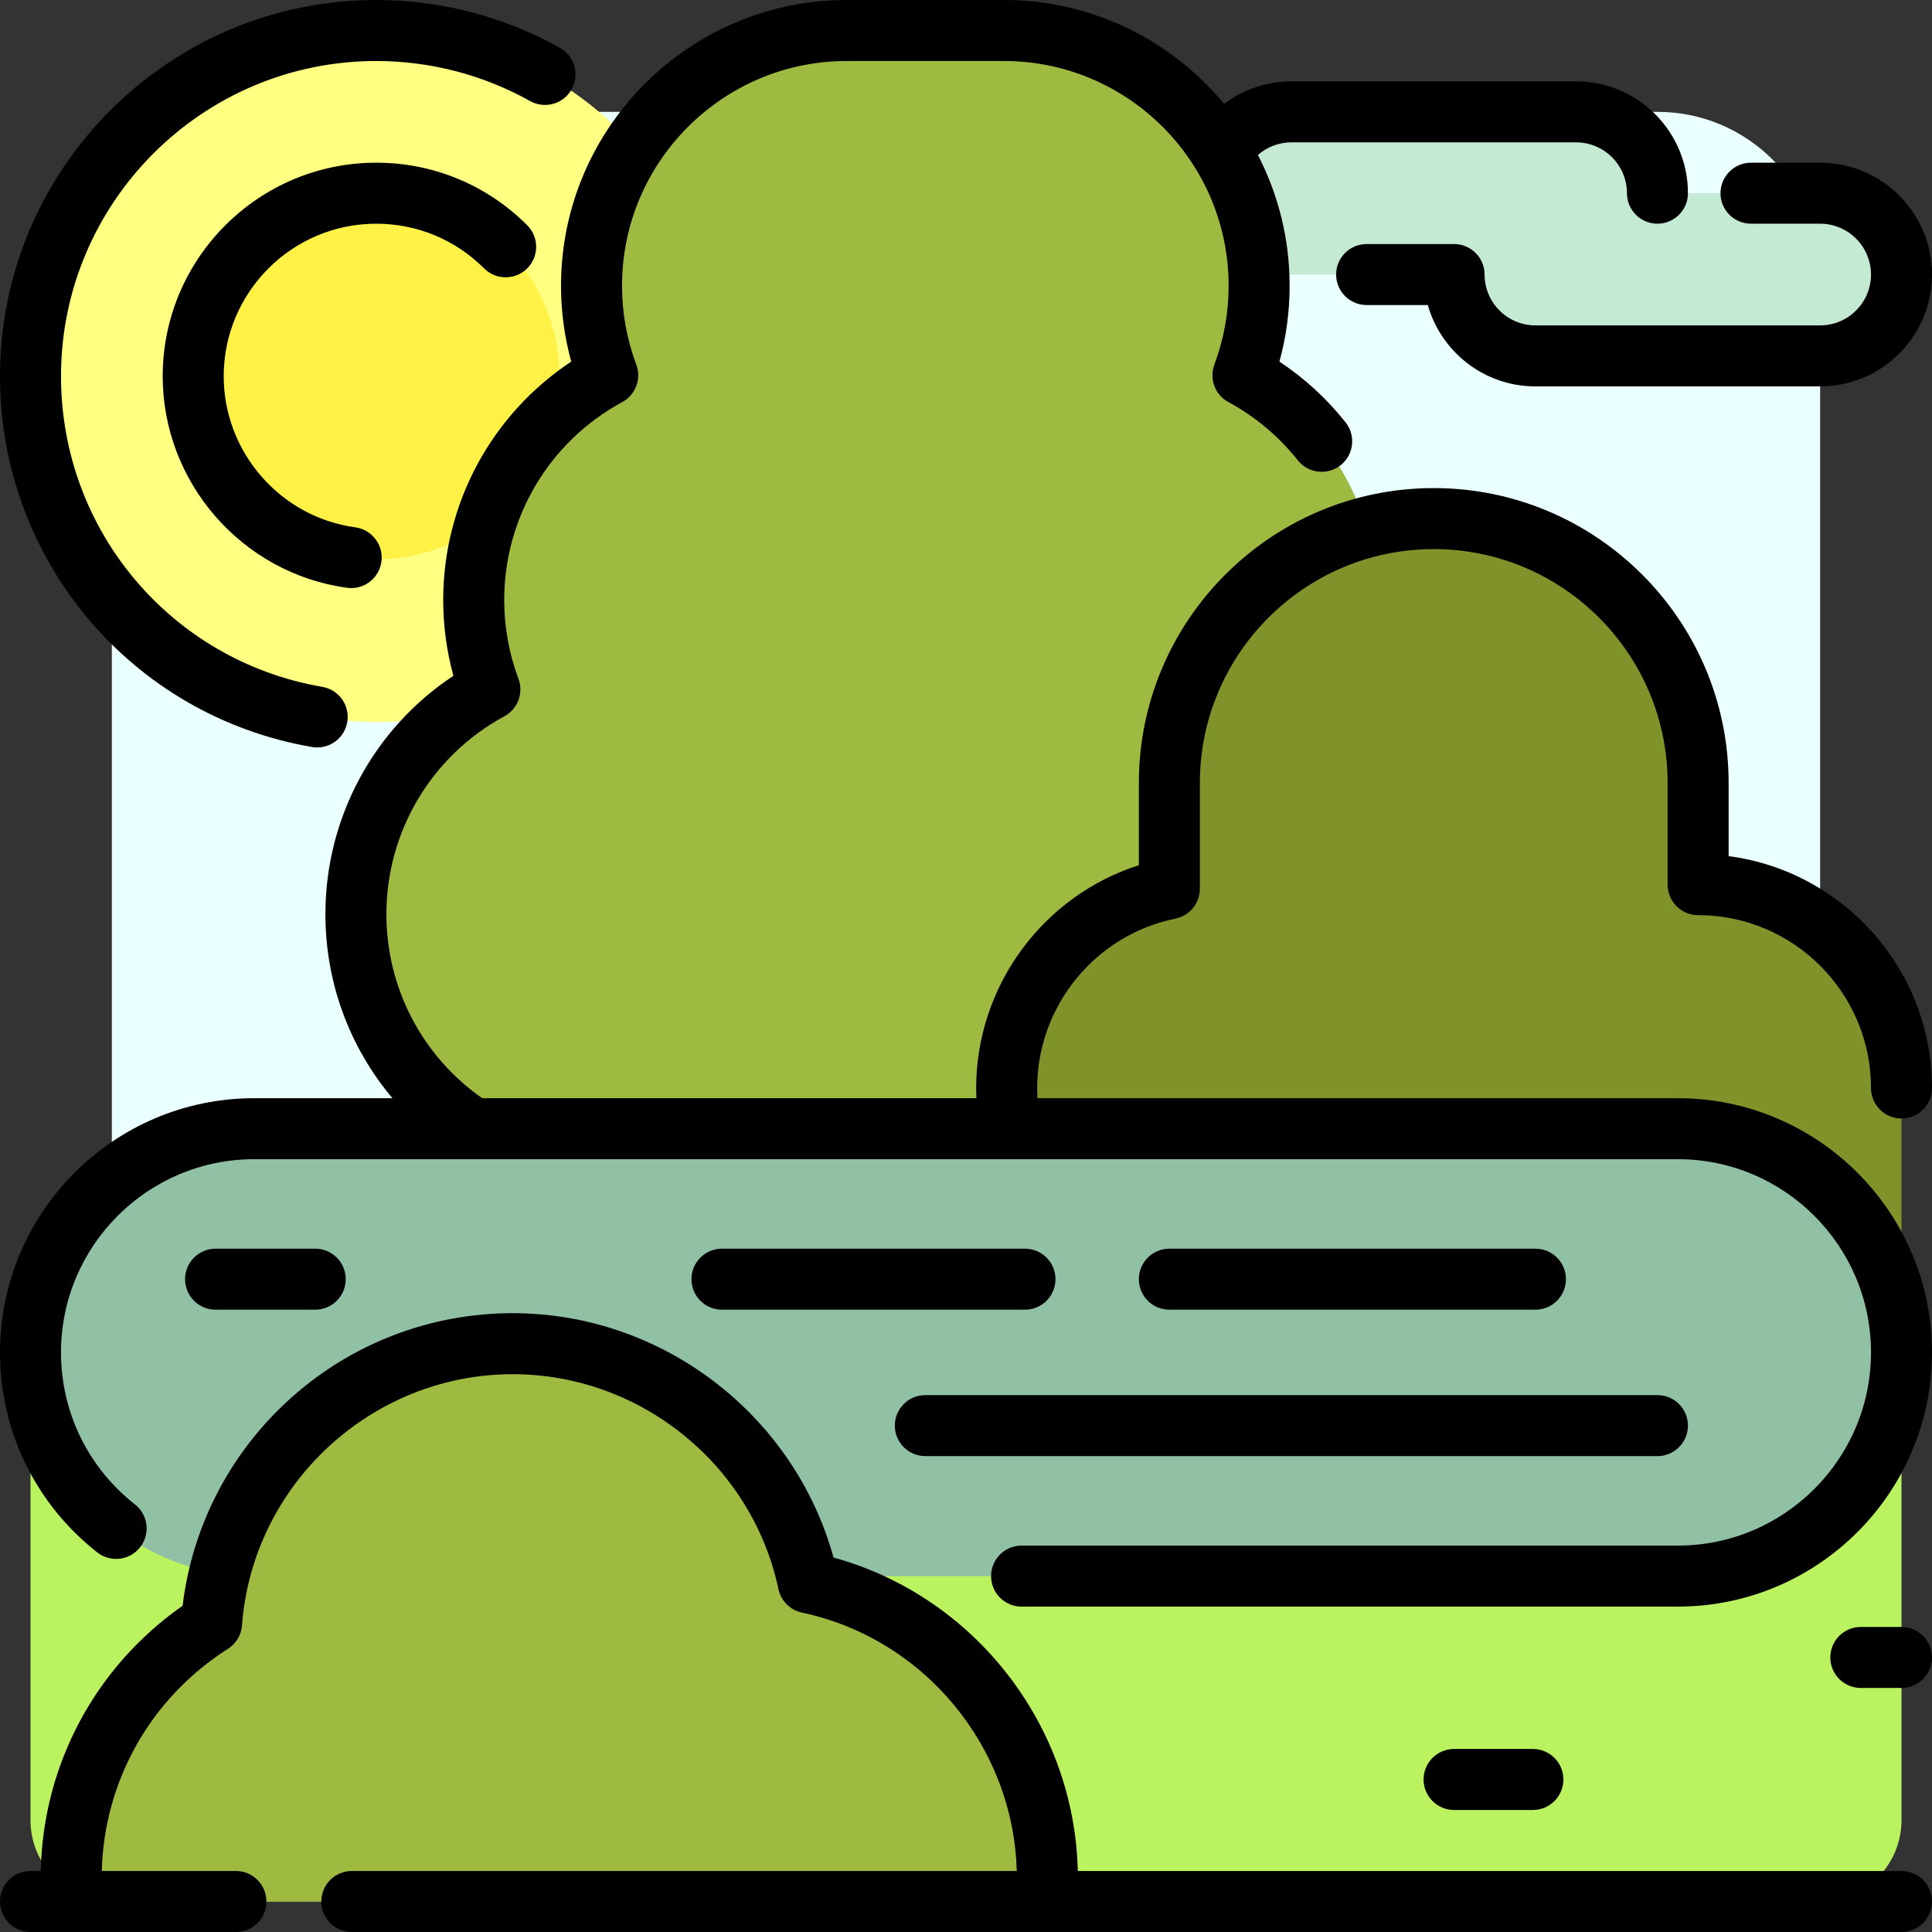
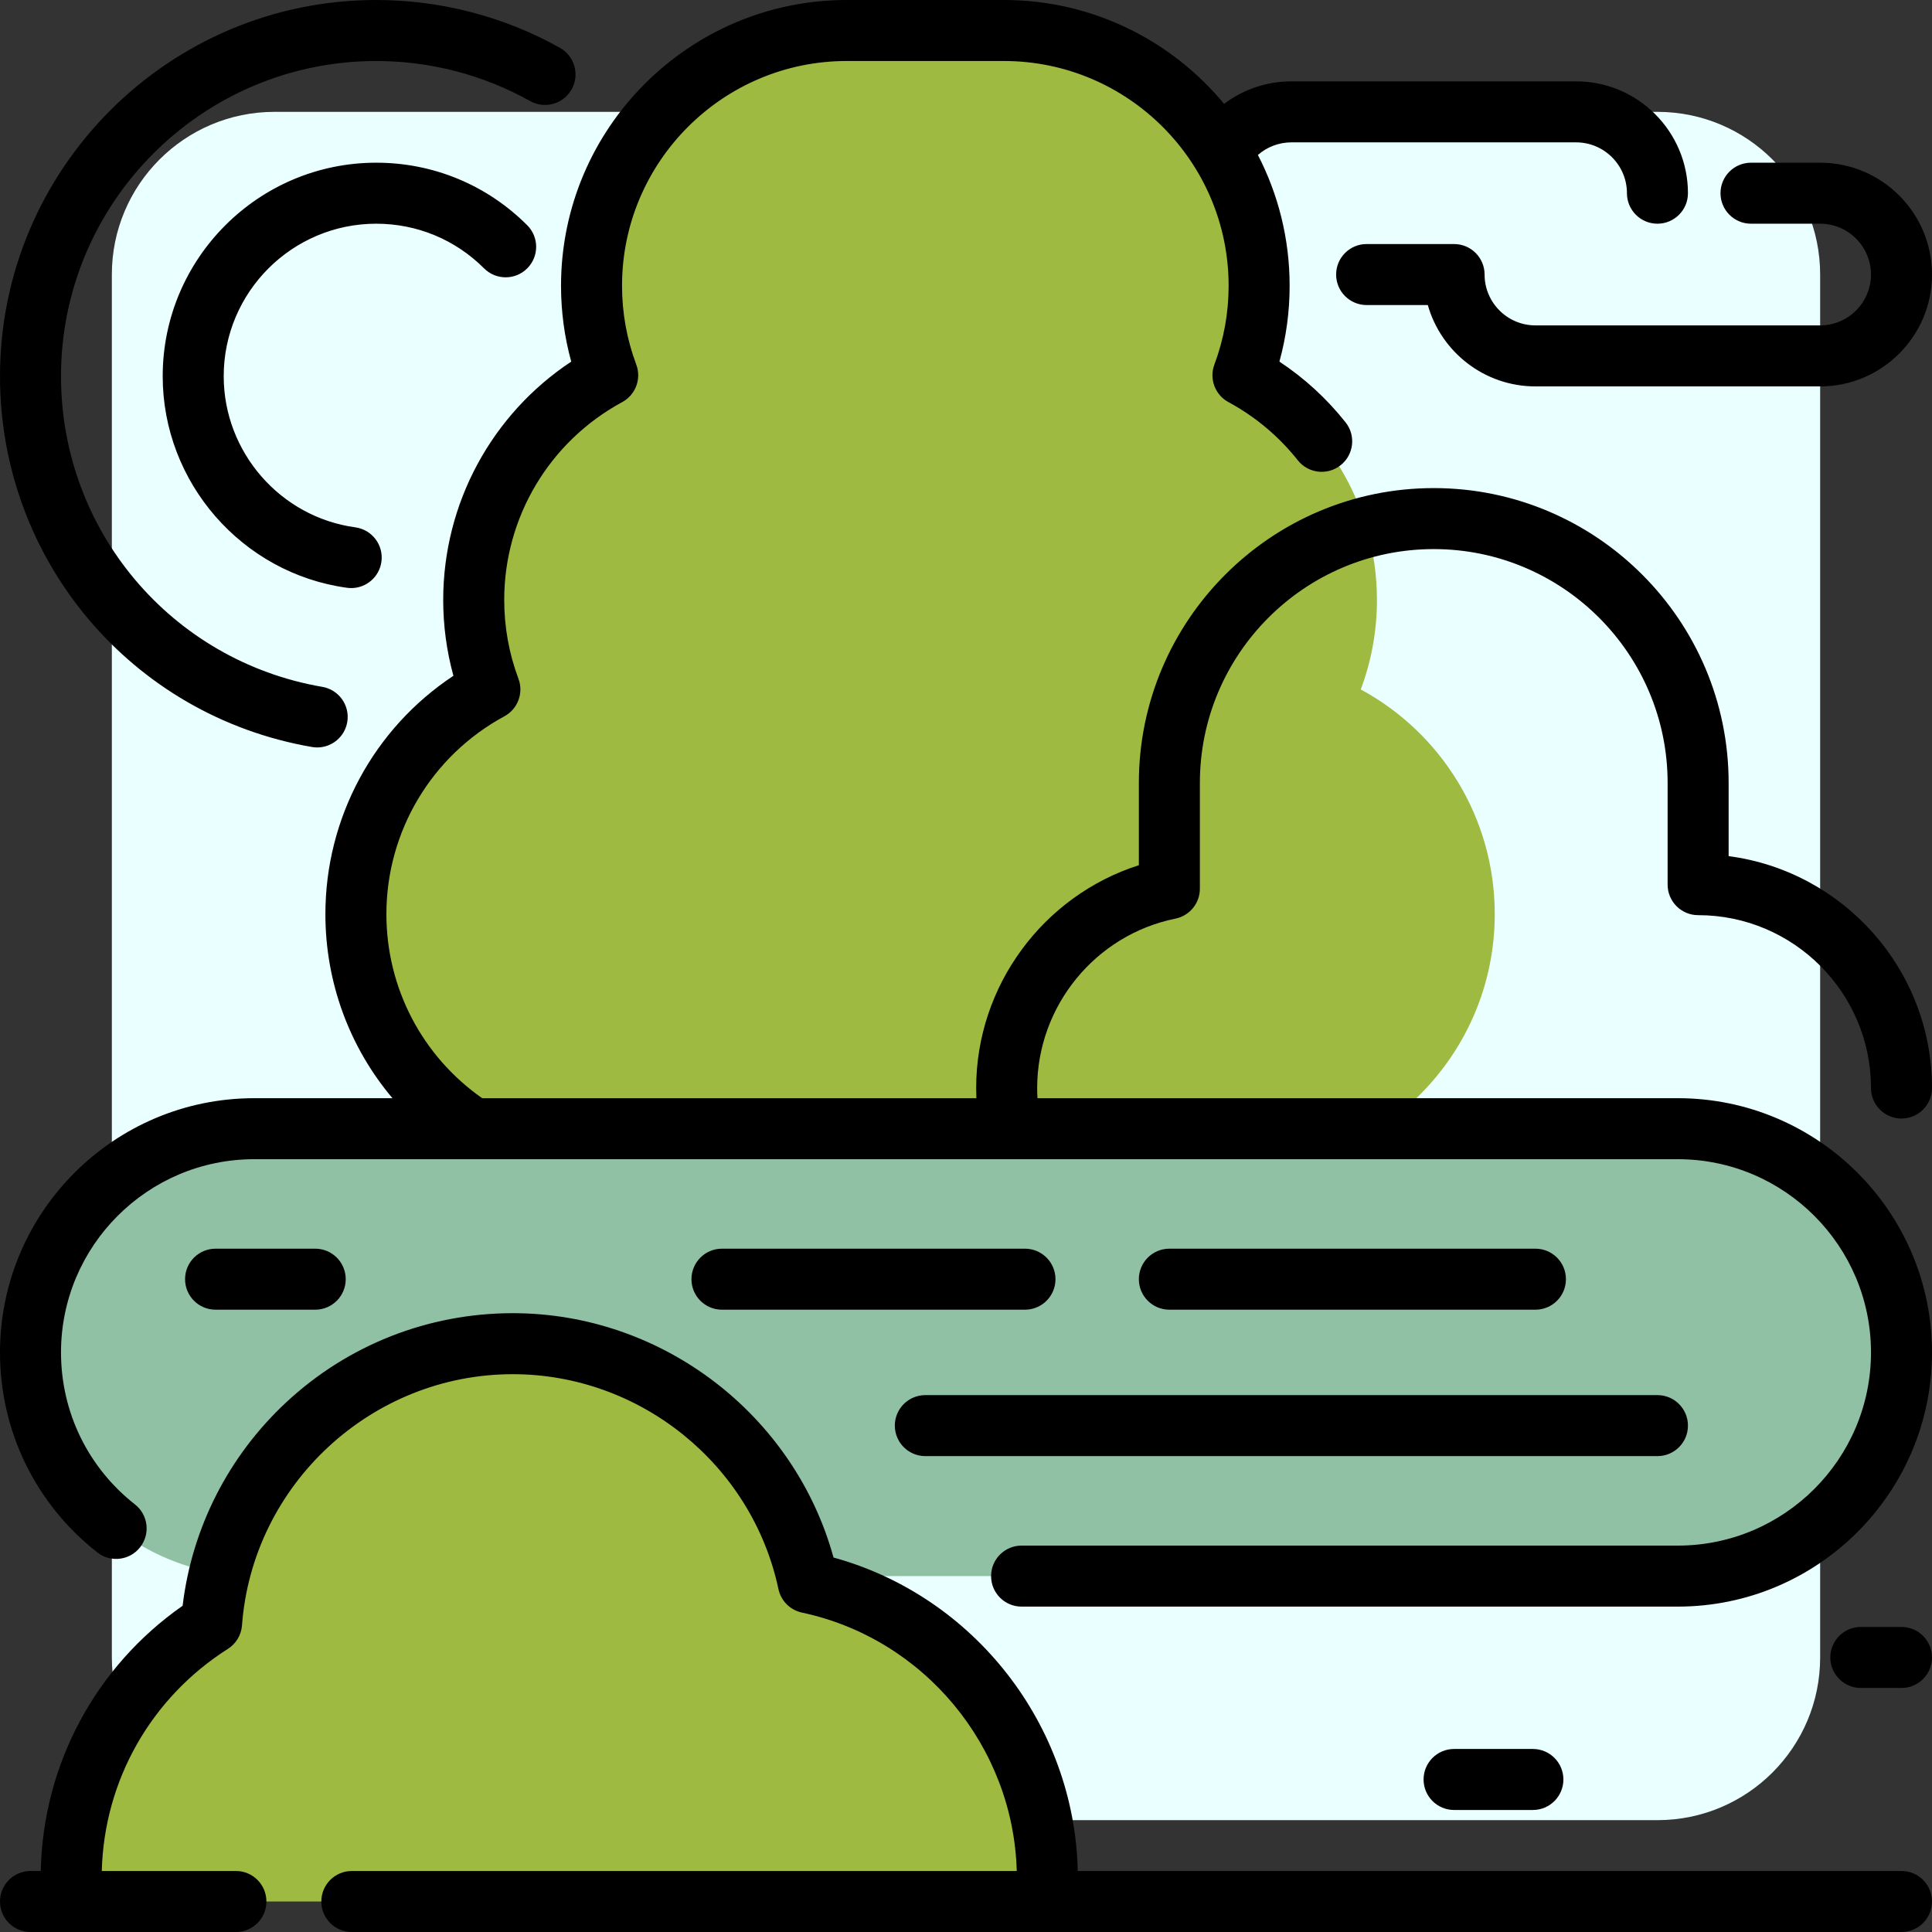
<svg xmlns="http://www.w3.org/2000/svg" version="1.1" id="Layer_1" x="0px" y="0px" viewBox="0 0 512 512" style="enable-background:new 0 0 512 512;" xml:space="preserve">
  <rect x="0" y="0" width="512" height="512" fill="#333333" stroke="none" />
  <path style="fill:#EAFFFF;" d="M439.242,482.358H72.758c-23.812,0-43.116-19.304-43.116-43.116V72.758  c0-23.812,19.304-43.116,43.116-43.116h366.484c23.812,0,43.116,19.304,43.116,43.116v366.484  C482.358,463.054,463.054,482.358,439.242,482.358z" />
-   <path style="fill:#C5EAD4;" d="M503.916,72.758L503.916,72.758c0,11.906-9.651,21.558-21.558,21.558h-75.453  c-11.906,0-21.558-9.651-21.558-21.558h-43.116c-11.906,0-21.558-9.651-21.558-21.558l0,0c0-11.906,9.651-21.558,21.558-21.558  h75.453c11.906,0,21.558,9.651,21.558,21.558l0,0h43.116C494.264,51.2,503.916,60.851,503.916,72.758z" />
-   <path style="fill:#FFFF81;" d="M191.326,99.705c0,50.601-41.02,91.621-91.621,91.621S8.084,150.306,8.084,99.705  S49.105,8.084,99.705,8.084S191.326,49.105,191.326,99.705z" />
-   <path style="fill:#FFF145;" d="M148.211,99.705c0,26.789-21.716,48.505-48.505,48.505S51.2,126.494,51.2,99.705  S72.916,51.2,99.705,51.2S148.211,72.916,148.211,99.705z" />
-   <path style="fill:#BBF260;" d="M503.916,482.358c0,11.906-9.651,21.558-21.558,21.558H29.642c-11.906,0-21.558-9.651-21.558-21.558  V363.789h495.832V482.358z" />
  <path style="fill:#9FBA41;" d="M396.126,242.247L396.126,242.247c0,37.361-30.287,67.648-67.648,67.648H161.963  c-37.361,0-67.648-30.287-67.648-67.648l0,0c0-25.728,14.364-48.099,35.509-59.536c-2.766-7.382-4.287-15.373-4.287-23.721l0,0  c0-25.728,14.364-48.099,35.509-59.536c-2.766-7.382-4.287-15.373-4.287-23.721l0,0c0-37.361,30.287-67.648,67.648-67.648h41.629  c37.361,0,67.648,30.287,67.648,67.648l0,0c0,8.348-1.521,16.339-4.287,23.721c21.145,11.439,35.509,33.809,35.509,59.536l0,0  c0,8.348-1.521,16.339-4.287,23.721C381.762,194.148,396.126,216.52,396.126,242.247z" />
-   <path style="fill:#7F932A;" d="M503.916,288.337v64.674l-123.958-10.779l0,0h-59.284c-29.765,0-53.895-24.13-53.895-53.895l0,0  c0-26.073,18.516-47.821,43.116-52.815v-28.027c0-38.694,31.368-70.063,70.063-70.063l0,0c38.694,0,70.063,31.368,70.063,70.063  v26.947l0,0C479.786,234.442,503.916,258.572,503.916,288.337z" />
  <path style="fill:#91C1A4;" d="M503.916,358.4L503.916,358.4c0,32.742-26.542,59.284-59.284,59.284H67.368  c-32.742,0-59.284-26.542-59.284-59.284l0,0c0-32.742,26.542-59.284,59.284-59.284h377.263  C477.374,299.116,503.916,325.658,503.916,358.4z" />
  <path style="fill:#9FBA41;" d="M277.558,497.757L277.558,497.757c0,3.402-2.757,6.159-6.159,6.159h-92.391h-61.594H25.022  c-3.402,0-6.159-2.757-6.159-6.159l0,0c0-28.448,14.849-53.413,37.206-67.616c3.083-41.406,37.629-74.049,79.823-74.049l0,0  c38.487,0,70.622,27.159,78.311,63.354C250.399,427.135,277.558,459.268,277.558,497.757z" />
  <path d="M512,503.916c0,4.466-3.62,8.084-8.084,8.084H93.238c-4.465,0-8.084-3.618-8.084-8.084s3.62-8.084,8.084-8.084h176.21  c-0.889-32.979-24.553-61.602-56.925-68.479c-3.124-0.663-5.564-3.103-6.228-6.227c-7.011-32.999-36.62-56.951-70.404-56.951  c-37.461,0-68.982,29.239-71.761,66.565c-0.19,2.547-1.572,4.855-3.727,6.223c-20.406,12.964-32.801,34.861-33.431,58.868h35.546  c4.465,0,8.084,3.618,8.084,8.084S66.983,512,62.518,512H8.084C3.62,512,0,508.382,0,503.916s3.62-8.084,8.084-8.084h2.715  c0.605-28.235,14.49-54.126,37.596-70.289c2.476-20.6,12.113-39.602,27.403-53.866c16.362-15.264,37.704-23.671,60.093-23.671  c39.642,0,74.591,26.939,85,64.751c37.198,10.238,63.873,44.231,64.73,83.073h218.295C508.38,495.832,512,499.45,512,503.916z   M99.705,59.284c10.796,0,20.948,4.204,28.583,11.84c3.157,3.156,8.276,3.156,11.432,0c3.157-3.158,3.157-8.276,0-11.433  c-10.688-10.688-24.899-16.575-40.015-16.575c-31.204,0-56.589,25.387-56.589,56.589c0,28.151,21.005,52.255,48.859,56.066  c0.372,0.051,0.742,0.075,1.106,0.075c3.979,0,7.445-2.938,7.999-6.989c0.606-4.424-2.49-8.5-6.914-9.105  c-19.885-2.722-34.882-19.938-34.882-40.047C59.284,77.417,77.417,59.284,99.705,59.284z M82.686,197.963  c0.465,0.08,0.925,0.117,1.381,0.117c3.862,0,7.28-2.778,7.957-6.714c0.758-4.401-2.196-8.581-6.596-9.339  c-40.132-6.905-69.26-41.527-69.26-82.322c0-46.062,37.475-83.537,83.537-83.537c14.293,0,28.395,3.669,40.78,10.611  c3.893,2.183,8.821,0.795,11.004-3.099c2.183-3.894,0.795-8.823-3.099-11.004C133.595,4.383,116.76,0,99.705,0  C44.727,0,0,44.727,0,99.705C0,148.395,34.775,189.718,82.686,197.963z M83.537,347.082c4.465,0,8.084-3.618,8.084-8.084  c0-4.466-3.62-8.084-8.084-8.084H57.128c-4.465,0-8.084,3.618-8.084,8.084c0,4.466,3.62,8.084,8.084,8.084H83.537z M464.034,59.284  h18.324c7.43,0,13.474,6.044,13.474,13.474c0,7.43-6.044,13.474-13.474,13.474h-75.453c-7.43,0-13.474-6.044-13.474-13.474  c0-4.466-3.62-8.084-8.084-8.084h-23.175c-4.465,0-8.084,3.618-8.084,8.084c0,4.466,3.62,8.084,8.084,8.084h16.212  c3.527,12.428,14.978,21.558,28.521,21.558h75.453C498.703,102.4,512,89.102,512,72.758s-13.297-29.642-29.642-29.642h-18.324  c-4.465,0-8.084,3.618-8.084,8.084S459.569,59.284,464.034,59.284z M406.905,347.082c4.465,0,8.084-3.618,8.084-8.084  c0-4.466-3.62-8.084-8.084-8.084h-97.011c-4.465,0-8.084,3.618-8.084,8.084c0,4.466,3.62,8.084,8.084,8.084H406.905z   M503.916,431.158h-10.779c-4.465,0-8.084,3.618-8.084,8.084c0,4.466,3.62,8.084,8.084,8.084h10.779  c4.465,0,8.084-3.618,8.084-8.084C512,434.776,508.38,431.158,503.916,431.158z M237.137,377.802c0,4.466,3.62,8.084,8.084,8.084  h194.021c4.465,0,8.084-3.618,8.084-8.084s-3.62-8.084-8.084-8.084H245.221C240.756,369.718,237.137,373.336,237.137,377.802z   M450.021,242.526c25.26,0,45.811,20.55,45.811,45.811c0,4.466,3.62,8.084,8.084,8.084s8.084-3.618,8.084-8.084  c0-31.437-23.524-57.481-53.895-61.454v-19.388c0-43.091-35.056-78.147-78.147-78.147s-78.147,35.056-78.147,78.147v21.791  c-25.341,8.093-43.116,31.946-43.116,59.051c0,0.899,0.019,1.797,0.058,2.695H127.777c-15.932-11.173-25.377-29.241-25.377-48.784  c0-21.904,11.982-41.993,31.271-52.427c3.551-1.921,5.14-6.167,3.724-9.947c-2.504-6.684-3.773-13.712-3.773-20.885  c0-21.904,11.982-41.993,31.271-52.427c3.551-1.921,5.14-6.167,3.724-9.947c-2.504-6.684-3.773-13.712-3.773-20.885  c0-32.843,26.72-59.563,59.562-59.563h41.629c32.843,0,59.562,26.72,59.562,59.563c0,7.173-1.27,14.201-3.773,20.885  c-1.415,3.78,0.174,8.026,3.724,9.947c7.137,3.86,13.322,9.049,18.382,15.421c2.777,3.496,7.861,4.08,11.359,1.302  c3.497-2.777,4.08-7.862,1.302-11.358c-5.009-6.308-10.888-11.702-17.532-16.098c1.797-6.528,2.706-13.262,2.706-20.098  c0-12.486-3.035-24.274-8.411-34.667c2.432-2.127,5.576-3.337,8.875-3.337h75.453c7.43,0,13.474,6.044,13.474,13.474  c0,4.466,3.62,8.084,8.084,8.084c4.465,0,8.084-3.618,8.084-8.084c0-16.344-13.297-29.642-29.642-29.642h-75.453  c-6.515,0-12.756,2.144-17.832,5.965C310.497,10.723,289.495,0,266.036,0h-41.629c-41.759,0-75.731,33.973-75.731,75.732  c0,6.838,0.909,13.573,2.707,20.1c-21.086,13.96-33.929,37.584-33.929,63.158c0,6.838,0.909,13.573,2.707,20.1  c-21.086,13.961-33.929,37.585-33.929,63.158c0,18.164,6.412,35.32,17.772,48.784H67.368C30.222,291.032,0,321.252,0,358.4  c0,20.814,9.397,40.132,25.782,53.003c3.51,2.76,8.593,2.148,11.351-1.364c2.758-3.511,2.147-8.593-1.364-11.35  c-12.457-9.786-19.602-24.47-19.602-40.29c0-28.231,22.969-51.2,51.2-51.2h377.263c28.231,0,51.2,22.969,51.2,51.2  c0,28.231-22.969,51.2-51.2,51.2h-173.9c-4.465,0-8.084,3.618-8.084,8.084c0,4.466,3.62,8.084,8.084,8.084h173.9  c37.146,0,67.368-30.221,67.368-67.368s-30.222-67.368-67.368-67.368h-169.69c-0.052-0.897-0.079-1.796-0.079-2.695  c0-21.702,15.41-40.582,36.64-44.891c3.768-0.765,6.476-4.078,6.476-7.924v-28.027c0-34.176,27.803-61.979,61.979-61.979  s61.979,27.803,61.979,61.979v26.947C441.937,238.908,445.556,242.526,450.021,242.526z M406.232,479.663  c4.465,0,8.084-3.618,8.084-8.084s-3.62-8.084-8.084-8.084h-20.884c-4.465,0-8.084,3.618-8.084,8.084s3.62,8.084,8.084,8.084  H406.232z M271.629,330.914h-80.303c-4.465,0-8.084,3.618-8.084,8.084c0,4.466,3.62,8.084,8.084,8.084h80.303  c4.465,0,8.084-3.618,8.084-8.084C279.714,334.532,276.094,330.914,271.629,330.914z" />
  <g>
</g>
  <g>
</g>
  <g>
</g>
  <g>
</g>
  <g>
</g>
  <g>
</g>
  <g>
</g>
  <g>
</g>
  <g>
</g>
  <g>
</g>
  <g>
</g>
  <g>
</g>
  <g>
</g>
  <g>
</g>
  <g>
</g>
</svg>